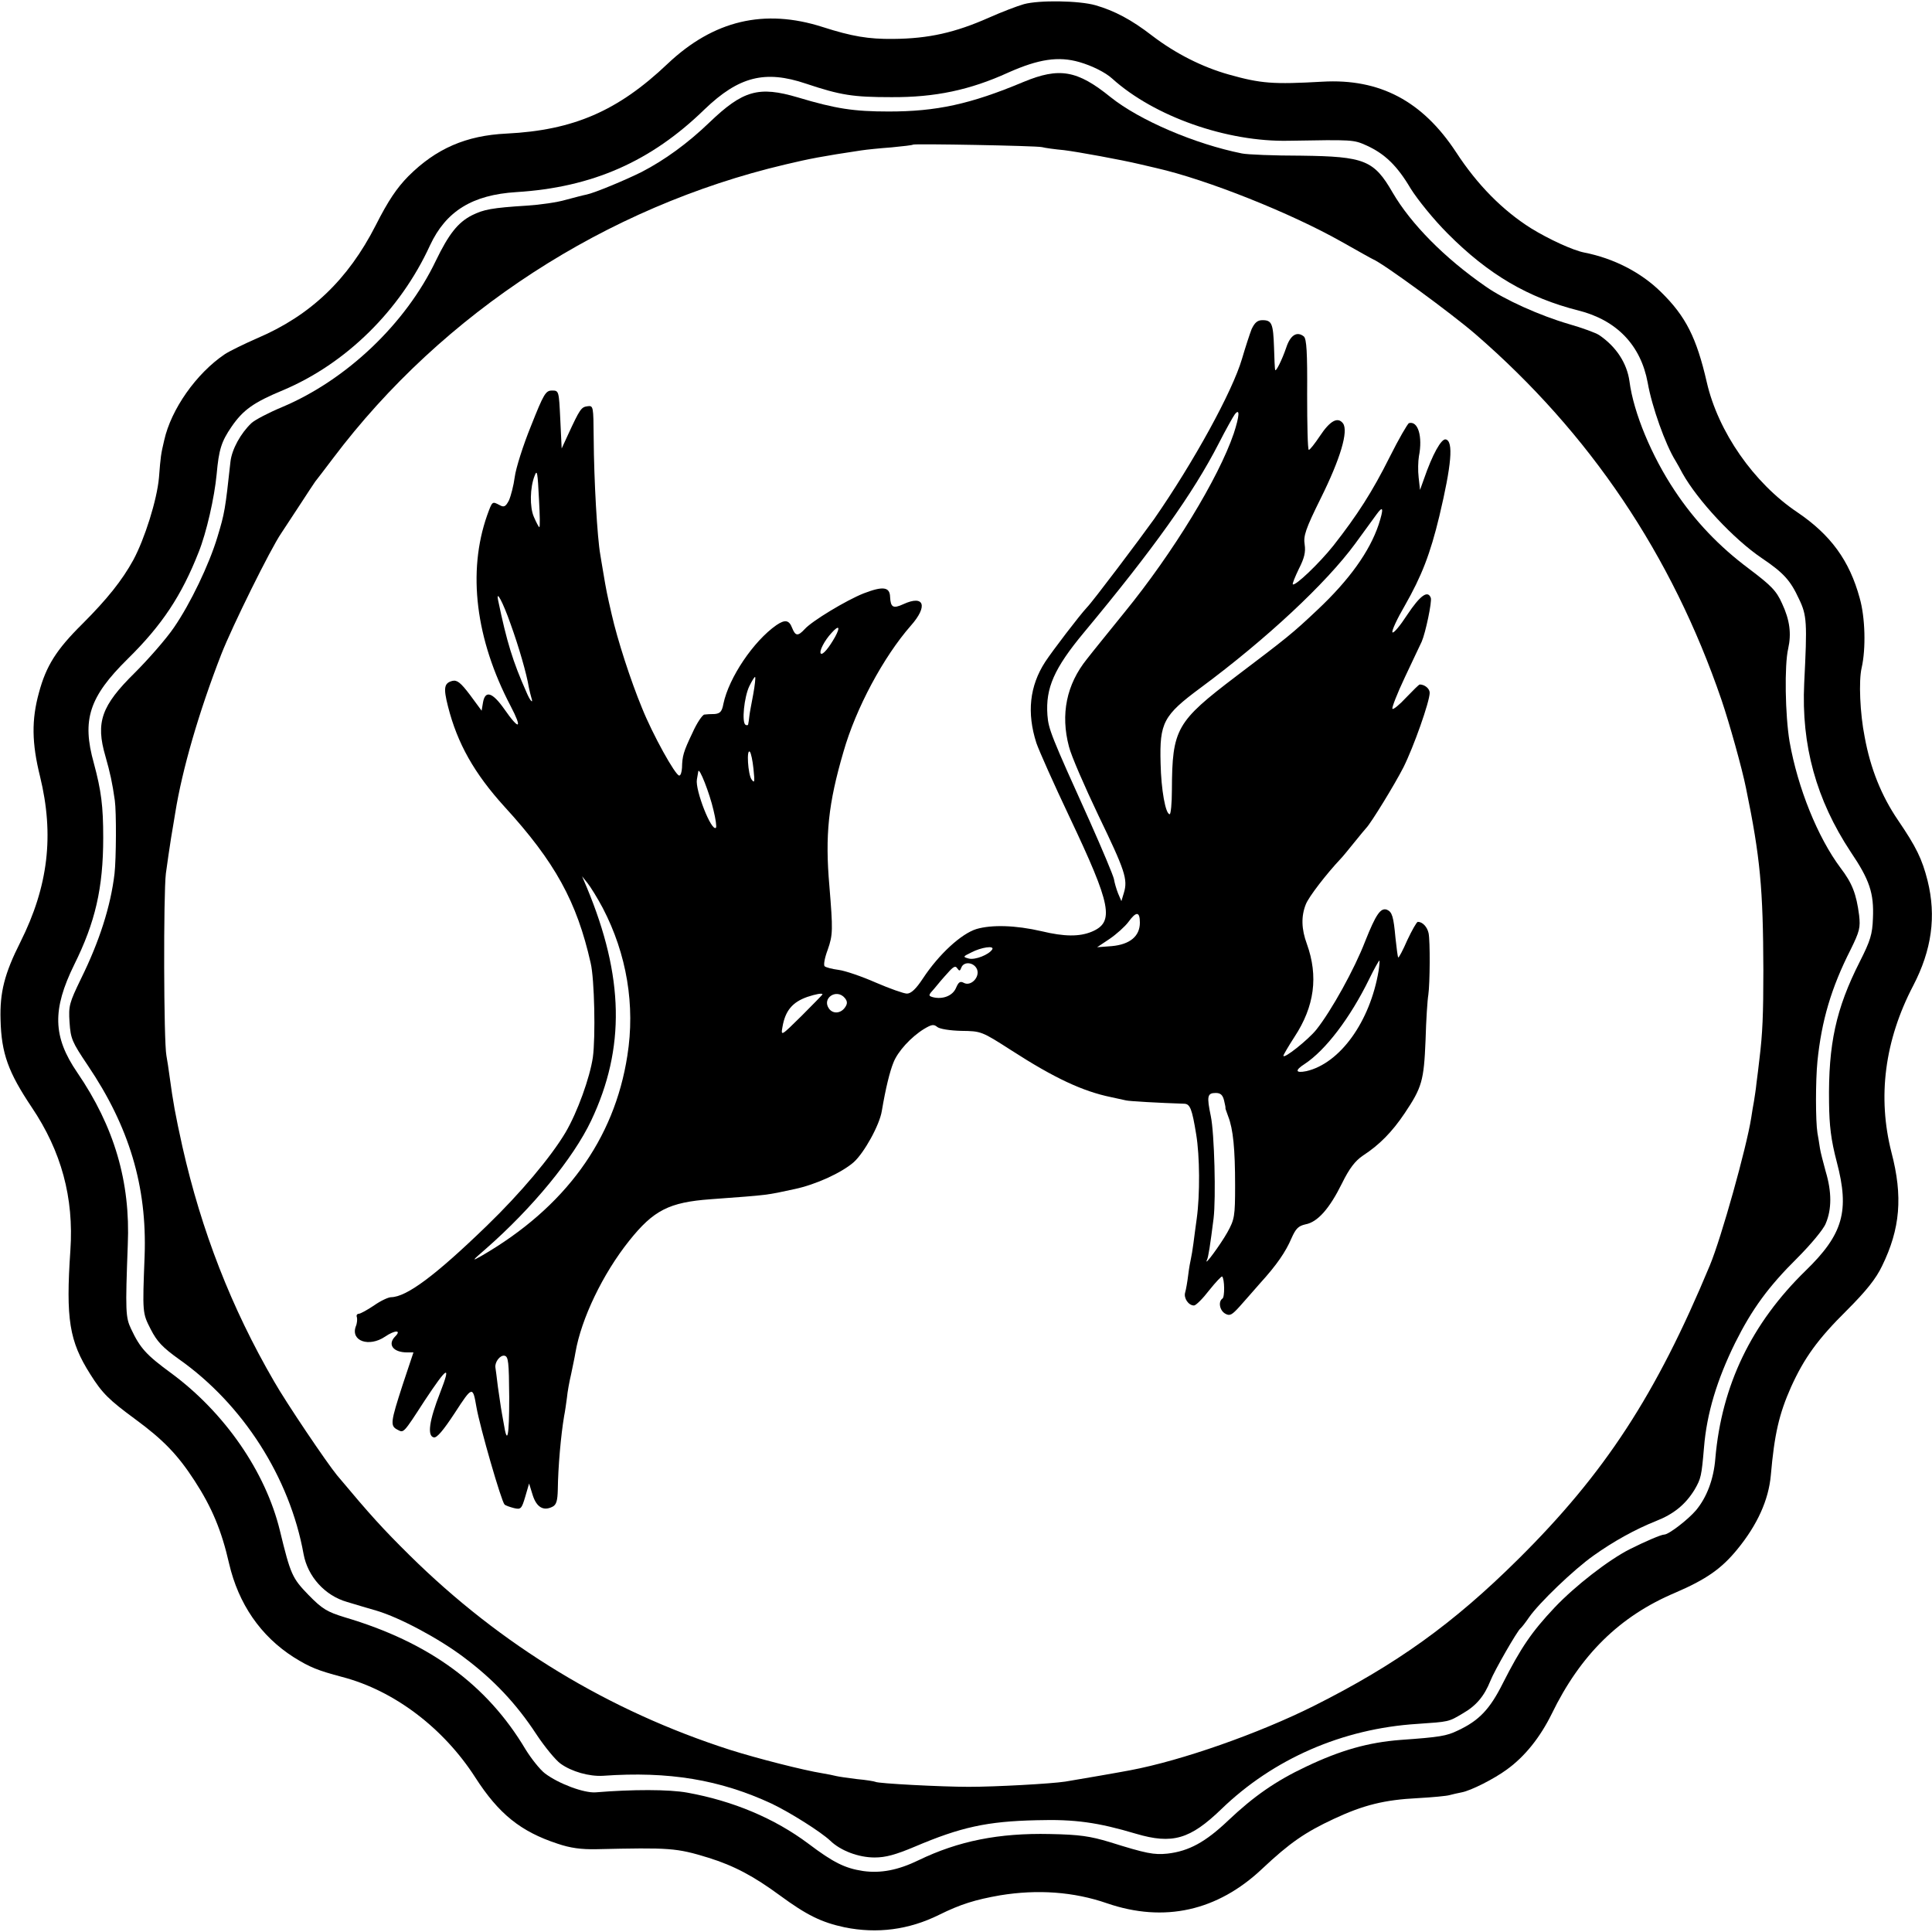
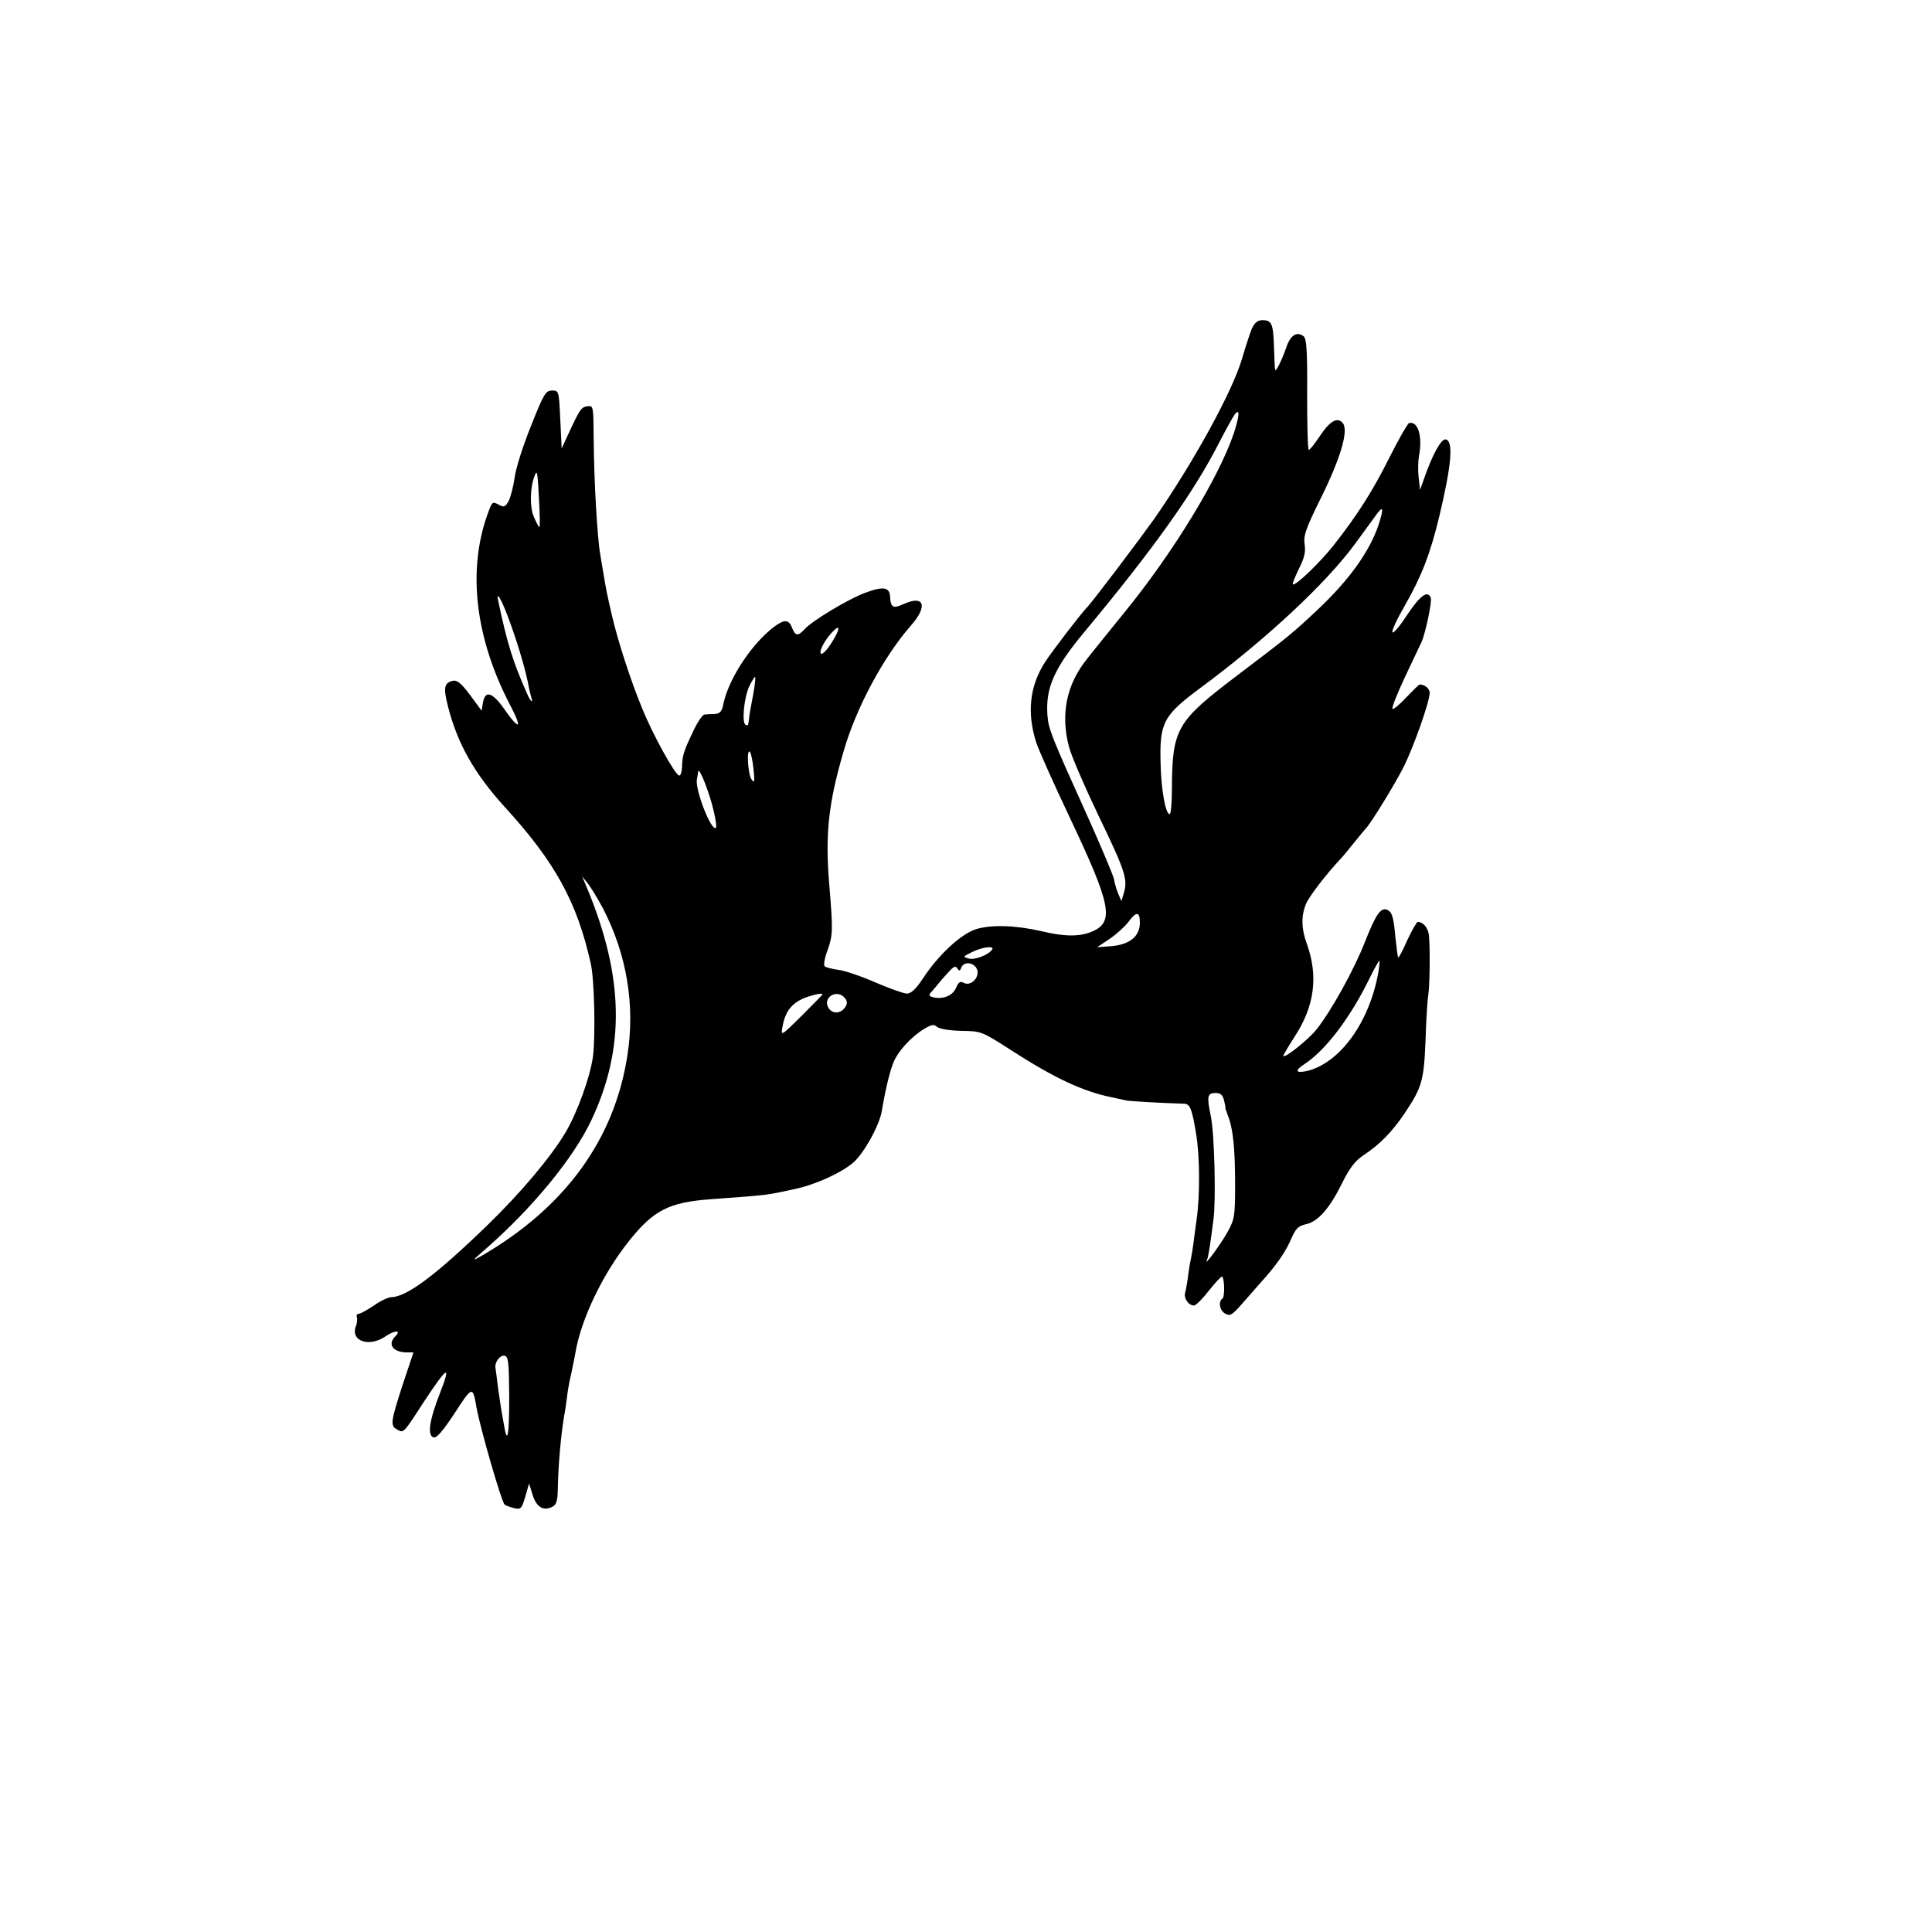
<svg xmlns="http://www.w3.org/2000/svg" version="1.0" width="700pt" height="700pt" viewBox="0 0 700 700" preserveAspectRatio="xMidYMid meet">
  <g transform="translate(0,700) scale(0.1,-0.1)" fill="#000000" stroke="none">
-     <path d="M3710 6985 c-25 -7 -82 -29 -127 -49 -122 -54 -218 -76 -347 -77 -89 -1 -149 9 -255 43 -212 68 -396 24 -562 -133 -180 -171 -341 -241 -584 -253 -146 -7 -255 -54 -356 -155 -41 -42 -72 -87 -118 -178 -100 -196 -236 -326 -428 -408 -48 -21 -101 -47 -118 -58 -104 -70 -195 -200 -220 -312 -12 -51 -13 -58 -19 -135 -7 -81 -52 -223 -93 -299 -40 -73 -94 -141 -185 -232 -94 -93 -131 -152 -157 -249 -27 -98 -26 -182 4 -303 52 -213 30 -398 -71 -600 -58 -115 -75 -183 -72 -282 3 -122 28 -190 113 -317 107 -159 153 -327 140 -518 -17 -250 -4 -329 72 -449 44 -70 68 -93 163 -163 102 -75 154 -129 215 -223 63 -97 98 -181 125 -300 34 -146 114 -263 235 -340 58 -36 85 -47 175 -71 188 -49 367 -185 482 -364 85 -132 164 -196 298 -240 47 -16 86 -21 140 -20 267 6 290 5 407 -31 93 -29 164 -67 258 -136 98 -72 151 -98 235 -116 118 -24 233 -9 342 45 79 39 131 55 222 71 135 22 266 13 387 -29 207 -71 400 -28 562 125 100 94 155 132 260 181 107 50 183 69 304 75 54 3 106 8 115 11 10 3 30 7 44 10 33 6 118 49 164 83 65 47 120 116 162 201 104 214 246 354 447 439 114 49 169 88 226 158 72 88 113 178 121 268 13 149 30 222 73 319 48 106 97 174 202 278 71 71 106 115 128 161 66 135 76 252 34 412 -51 200 -25 405 79 604 67 129 84 251 52 380 -20 79 -41 122 -107 219 -60 88 -100 187 -121 302 -17 85 -22 203 -11 250 16 70 13 183 -7 253 -37 136 -105 229 -226 311 -158 106 -287 292 -328 471 -37 161 -76 239 -166 327 -72 71 -171 122 -278 143 -41 8 -128 48 -193 88 -103 65 -194 157 -271 275 -122 186 -277 268 -485 256 -178 -10 -222 -7 -339 26 -96 27 -193 76 -278 141 -75 58 -136 90 -205 110 -60 17 -204 19 -259 4z m201 -210 c45 -13 94 -37 119 -60 152 -137 415 -230 640 -225 232 4 234 4 281 -17 66 -30 111 -73 160 -156 25 -40 83 -112 134 -163 148 -149 292 -233 474 -279 139 -35 226 -126 251 -262 15 -86 64 -224 101 -283 5 -8 16 -28 25 -45 55 -98 185 -238 287 -307 80 -54 104 -81 135 -148 29 -60 30 -85 19 -305 -11 -226 44 -423 168 -611 69 -102 85 -150 81 -241 -2 -58 -9 -81 -48 -158 -86 -170 -114 -298 -111 -510 1 -84 7 -135 28 -215 47 -178 23 -262 -113 -394 -196 -191 -304 -415 -327 -680 -6 -76 -31 -141 -70 -188 -29 -34 -99 -88 -115 -88 -11 0 -67 -24 -125 -53 -77 -39 -198 -133 -272 -211 -84 -89 -123 -147 -188 -275 -47 -94 -86 -135 -163 -171 -41 -20 -66 -24 -207 -34 -117 -9 -217 -37 -343 -97 -110 -52 -189 -107 -282 -195 -82 -78 -142 -111 -220 -120 -49 -5 -76 0 -210 42 -70 21 -108 27 -216 29 -185 4 -331 -25 -476 -95 -74 -36 -137 -48 -201 -39 -66 10 -108 31 -198 99 -123 92 -273 155 -439 185 -67 12 -198 12 -332 1 -42 -3 -134 31 -184 69 -18 14 -49 53 -70 87 -140 235 -350 388 -654 478 -65 20 -82 30 -132 81 -59 61 -65 73 -104 234 -52 213 -200 427 -394 570 -90 66 -112 90 -145 160 -20 42 -21 64 -12 305 10 228 -49 428 -183 624 -89 130 -91 228 -11 391 76 153 105 277 105 460 0 114 -7 170 -34 270 -44 157 -17 240 123 378 124 122 195 229 257 387 28 70 57 197 65 282 8 89 17 118 54 172 42 61 80 88 186 132 228 96 425 289 533 525 58 124 153 183 313 193 274 17 487 110 682 300 124 119 219 143 367 93 126 -42 170 -49 310 -49 158 -1 285 26 423 89 110 49 182 60 258 38z" />
-     <path d="M3708 6703 c-193 -81 -316 -107 -488 -107 -127 0 -192 10 -329 51 -142 42 -199 26 -321 -91 -79 -76 -162 -136 -245 -179 -60 -30 -171 -76 -200 -82 -11 -2 -45 -11 -75 -19 -30 -9 -93 -18 -140 -21 -128 -8 -158 -14 -200 -35 -51 -26 -84 -68 -131 -165 -109 -228 -324 -432 -557 -530 -48 -20 -98 -46 -111 -58 -39 -37 -71 -95 -76 -140 -19 -174 -21 -186 -47 -272 -30 -100 -98 -242 -158 -329 -28 -41 -92 -114 -141 -163 -122 -120 -143 -180 -107 -303 17 -60 25 -96 34 -160 6 -42 5 -212 -1 -265 -14 -119 -55 -246 -121 -380 -43 -89 -46 -99 -42 -159 4 -60 9 -71 66 -156 150 -222 215 -438 206 -690 -8 -208 -8 -207 22 -266 23 -45 43 -66 103 -109 231 -163 401 -428 451 -706 15 -81 77 -150 157 -173 32 -10 81 -24 108 -32 84 -25 226 -101 316 -169 107 -80 190 -168 262 -278 31 -47 71 -95 88 -107 40 -29 104 -47 154 -44 238 17 424 -14 611 -101 67 -32 178 -102 212 -134 37 -36 102 -61 161 -61 40 0 76 10 145 39 167 71 262 92 442 96 139 4 222 -8 360 -49 132 -39 196 -20 309 89 188 182 439 292 710 309 116 8 113 7 165 38 49 28 78 63 100 118 15 38 98 182 109 190 4 3 18 21 31 40 36 52 163 174 234 224 73 52 151 95 226 125 64 25 107 60 140 114 23 40 25 48 34 153 10 123 47 245 113 379 61 122 120 203 225 307 48 48 95 104 103 125 22 51 22 115 0 188 -9 33 -19 71 -21 85 -2 14 -6 39 -9 55 -7 43 -7 190 0 260 15 147 50 266 120 404 33 67 36 80 31 125 -10 77 -25 116 -67 171 -83 111 -155 289 -185 458 -16 96 -19 277 -5 337 12 54 6 103 -22 163 -21 47 -39 65 -121 127 -107 80 -195 172 -268 282 -84 126 -149 282 -164 396 -9 66 -48 126 -110 168 -12 8 -61 26 -110 40 -103 30 -233 88 -301 136 -149 103 -271 227 -337 340 -68 118 -102 131 -331 134 -99 0 -196 4 -215 8 -170 34 -371 120 -476 204 -121 98 -186 109 -316 55z m67 -236 c11 -3 47 -8 80 -11 49 -6 208 -35 275 -51 8 -2 35 -8 60 -14 184 -42 487 -163 671 -267 57 -32 108 -61 113 -63 37 -15 284 -196 371 -271 416 -360 713 -802 892 -1325 29 -85 75 -250 89 -320 52 -252 62 -365 63 -660 0 -162 -3 -230 -14 -320 -3 -27 -8 -68 -11 -90 -2 -22 -7 -51 -9 -65 -3 -14 -7 -41 -10 -60 -17 -108 -108 -434 -150 -535 -195 -469 -380 -753 -695 -1065 -235 -233 -441 -381 -740 -531 -200 -100 -479 -198 -665 -233 -36 -7 -186 -33 -235 -41 -52 -8 -253 -19 -350 -19 -100 0 -329 12 -338 18 -4 2 -34 7 -67 10 -33 4 -67 9 -75 11 -8 2 -31 7 -50 10 -69 11 -237 54 -335 85 -439 141 -830 378 -1161 705 -97 96 -140 143 -263 290 -37 45 -183 261 -228 340 -155 267 -263 545 -332 850 -27 123 -33 156 -47 258 -3 23 -8 56 -11 72 -10 51 -11 586 -2 660 5 39 14 97 19 130 6 33 12 74 15 90 25 156 85 364 167 575 40 102 179 383 217 438 10 15 40 61 67 102 27 41 52 80 56 85 5 6 34 44 65 85 398 528 989 911 1638 1064 88 21 135 30 275 51 19 3 69 8 110 11 41 4 77 8 78 10 6 4 444 -4 467 -9z" />
    <path d="M4535 5808 c-7 -18 -23 -67 -35 -108 -35 -119 -175 -374 -318 -580 -50 -70 -223 -300 -244 -321 -27 -29 -124 -156 -151 -197 -57 -88 -67 -185 -32 -294 10 -29 64 -150 120 -268 152 -321 164 -381 80 -416 -44 -18 -98 -18 -181 2 -95 22 -181 24 -236 8 -55 -17 -136 -91 -194 -179 -25 -38 -43 -55 -58 -55 -11 0 -62 18 -113 40 -50 22 -111 43 -135 46 -23 3 -46 9 -50 13 -5 4 0 31 11 60 19 54 19 72 6 231 -16 184 -4 298 51 486 45 158 145 344 244 457 63 71 49 113 -27 78 -37 -17 -46 -12 -48 26 -1 37 -26 40 -96 13 -63 -25 -187 -100 -213 -129 -25 -27 -34 -26 -46 4 -11 29 -26 31 -57 10 -83 -58 -172 -190 -192 -285 -5 -28 -12 -35 -31 -37 -14 0 -31 -1 -38 -2 -7 -1 -27 -30 -43 -66 -33 -69 -37 -84 -38 -127 -1 -16 -5 -28 -10 -28 -14 0 -97 150 -135 245 -41 99 -89 247 -110 340 -17 74 -19 83 -31 155 -4 25 -9 52 -10 60 -11 61 -23 268 -24 423 -1 116 -1 118 -23 115 -22 -3 -27 -10 -70 -103 l-23 -50 -5 105 c-5 104 -5 105 -30 105 -23 0 -30 -12 -76 -128 -29 -71 -55 -154 -59 -185 -4 -31 -14 -69 -21 -85 -12 -23 -18 -26 -34 -17 -27 14 -26 15 -45 -37 -72 -205 -42 -449 85 -691 44 -84 32 -90 -23 -11 -43 61 -69 69 -77 24 l-5 -30 -42 57 c-34 45 -47 55 -64 51 -30 -8 -33 -25 -16 -92 34 -135 96 -244 205 -364 183 -200 262 -344 312 -566 14 -58 18 -269 8 -342 -11 -74 -56 -199 -99 -272 -53 -89 -162 -219 -285 -338 -188 -182 -291 -258 -347 -259 -10 0 -38 -13 -62 -30 -24 -16 -49 -30 -55 -30 -6 0 -10 -6 -7 -12 2 -7 1 -23 -4 -34 -19 -53 48 -76 106 -37 35 24 61 25 37 1 -29 -29 -8 -58 43 -58 l23 0 -39 -117 c-44 -136 -46 -149 -19 -163 23 -12 20 -16 99 106 83 125 96 132 56 29 -40 -102 -48 -158 -23 -163 11 -2 34 25 76 89 63 97 65 98 78 22 13 -75 91 -344 102 -354 4 -4 19 -9 34 -13 25 -6 28 -3 41 41 l14 48 13 -42 c14 -44 39 -59 72 -42 14 7 18 22 19 62 1 81 11 196 23 267 3 14 7 43 10 65 2 22 9 60 15 85 5 25 13 61 16 80 21 122 99 285 195 405 88 110 144 139 295 150 217 16 198 14 305 37 75 16 168 58 213 97 38 34 94 135 102 186 14 83 29 143 42 175 16 41 64 93 111 122 27 16 35 18 48 7 9 -7 45 -13 87 -14 72 -1 73 -1 182 -71 155 -100 258 -148 360 -169 22 -5 47 -10 55 -12 12 -3 119 -9 211 -12 21 -1 28 -19 43 -111 13 -78 14 -218 2 -305 -4 -27 -9 -68 -12 -90 -3 -22 -7 -47 -9 -55 -2 -8 -7 -35 -10 -60 -3 -25 -8 -53 -11 -63 -6 -20 12 -47 32 -47 7 0 32 25 55 55 24 30 45 52 47 50 9 -8 10 -75 1 -80 -16 -11 -10 -44 11 -55 16 -9 24 -4 52 27 18 20 51 58 73 83 61 67 93 114 114 163 16 36 25 45 51 51 44 8 87 57 132 148 27 55 48 82 76 101 60 39 106 86 151 153 63 94 70 118 76 265 2 74 7 148 10 164 6 42 7 195 1 224 -5 23 -22 41 -39 41 -4 0 -21 -30 -38 -66 -16 -37 -31 -65 -33 -63 -2 2 -6 34 -10 71 -7 77 -12 94 -31 102 -23 8 -40 -17 -79 -115 -38 -99 -122 -251 -177 -320 -29 -36 -119 -108 -119 -94 0 3 18 34 40 68 73 111 87 220 45 337 -20 54 -21 100 -4 143 10 27 76 112 126 165 7 7 29 34 50 60 21 26 40 49 43 52 17 17 104 159 135 220 37 74 95 238 95 270 0 15 -18 30 -36 30 -3 0 -24 -21 -49 -47 -24 -26 -47 -45 -50 -41 -3 3 17 55 45 114 28 60 56 118 61 129 14 32 38 146 33 159 -11 29 -39 8 -85 -61 -26 -40 -50 -69 -54 -64 -3 6 17 49 45 97 61 107 92 187 125 324 44 185 52 272 23 278 -16 3 -48 -54 -79 -144 l-14 -39 -5 45 c-3 25 -2 59 1 77 14 71 -3 129 -36 120 -5 -2 -37 -57 -70 -123 -63 -126 -117 -210 -204 -321 -51 -64 -139 -148 -147 -140 -2 2 8 27 22 56 20 39 25 61 21 88 -5 31 3 56 58 167 72 145 101 244 81 272 -19 25 -47 10 -84 -46 -18 -27 -36 -50 -40 -50 -4 0 -6 90 -6 200 1 154 -2 202 -12 211 -25 20 -49 5 -64 -41 -15 -44 -38 -90 -40 -80 -1 3 -3 39 -4 81 -3 87 -8 99 -42 99 -18 0 -28 -9 -39 -32z m-65 -379 c-55 -161 -219 -431 -396 -648 -54 -67 -116 -143 -136 -169 -74 -92 -96 -200 -65 -317 8 -33 57 -145 107 -250 96 -199 107 -231 92 -280 l-9 -30 -12 28 c-6 15 -13 39 -15 52 -3 14 -42 107 -87 208 -142 314 -150 335 -154 386 -7 98 24 169 132 299 253 304 396 505 488 684 26 51 53 99 59 107 19 24 17 -6 -4 -70z m-2517 -241 c3 -54 4 -98 1 -98 -2 0 -11 17 -20 38 -15 35 -14 105 3 148 9 24 11 15 16 -88z m3042 -89 c-33 -98 -107 -201 -222 -309 -90 -85 -109 -100 -294 -240 -217 -165 -232 -190 -233 -412 0 -49 -4 -88 -8 -88 -15 0 -31 88 -33 185 -4 147 10 173 145 273 239 177 455 379 560 522 34 47 69 95 78 107 24 33 26 21 7 -38z m-3145 -360 c30 -83 58 -180 66 -229 3 -14 7 -31 9 -37 9 -27 -5 -12 -18 20 -49 110 -71 182 -102 331 -9 43 17 -5 45 -85z m1176 -46 c-23 -41 -45 -67 -52 -61 -7 8 13 47 39 75 26 29 33 23 13 -14z m-297 -209 c-6 -32 -13 -68 -14 -79 -1 -11 -3 -24 -4 -28 0 -5 -5 -6 -10 -3 -14 9 -5 100 14 140 10 20 19 35 21 33 2 -2 -1 -30 -7 -63z m1 -270 c5 -48 4 -53 -7 -38 -13 18 -19 113 -6 100 4 -4 10 -32 13 -62z m-145 -149 c8 -32 12 -61 9 -64 -16 -16 -76 137 -69 175 2 11 4 24 5 29 3 18 41 -79 55 -140z m-401 -355 c87 -167 118 -353 89 -535 -47 -304 -226 -550 -528 -725 -37 -21 -36 -19 15 25 169 148 317 328 382 465 124 262 119 521 -16 845 l-17 40 20 -25 c11 -14 36 -54 55 -90z m1946 -53 c0 -49 -36 -79 -102 -85 l-53 -4 45 30 c25 17 56 45 68 61 29 40 42 39 42 -2z m-535 -97 c-12 -19 -62 -39 -85 -33 -22 6 -22 7 9 22 36 19 85 26 76 11z m1400 -77 c-31 -185 -140 -336 -262 -364 -40 -8 -42 3 -6 26 76 50 165 167 234 308 18 37 35 67 37 67 1 0 0 -17 -3 -37z m-1455 5 c11 -29 -23 -63 -48 -49 -13 7 -19 3 -28 -18 -12 -29 -48 -43 -84 -34 -17 5 -17 7 5 31 12 15 34 41 49 57 20 23 28 27 34 17 8 -11 10 -11 15 2 9 24 46 20 57 -6z m-560 -91 c0 -1 -34 -36 -75 -77 -75 -74 -76 -75 -70 -41 10 59 36 90 90 109 30 10 55 15 55 9z m81 -13 c9 -11 10 -20 2 -32 -15 -24 -44 -27 -59 -7 -28 38 27 75 57 39z m1374 -371 c4 -16 6 -28 5 -28 -1 0 4 -13 10 -30 18 -46 25 -118 25 -250 0 -112 -2 -123 -28 -170 -24 -43 -87 -129 -74 -100 5 9 12 55 24 150 9 74 3 309 -10 371 -15 72 -13 84 18 84 17 0 25 -7 30 -27z m-2590 -1075 c0 -145 -7 -177 -20 -95 -4 23 -9 49 -10 57 -1 8 -6 42 -11 75 -4 33 -8 65 -9 70 -3 20 17 46 33 43 14 -3 16 -22 17 -150z" />
  </g>
</svg>